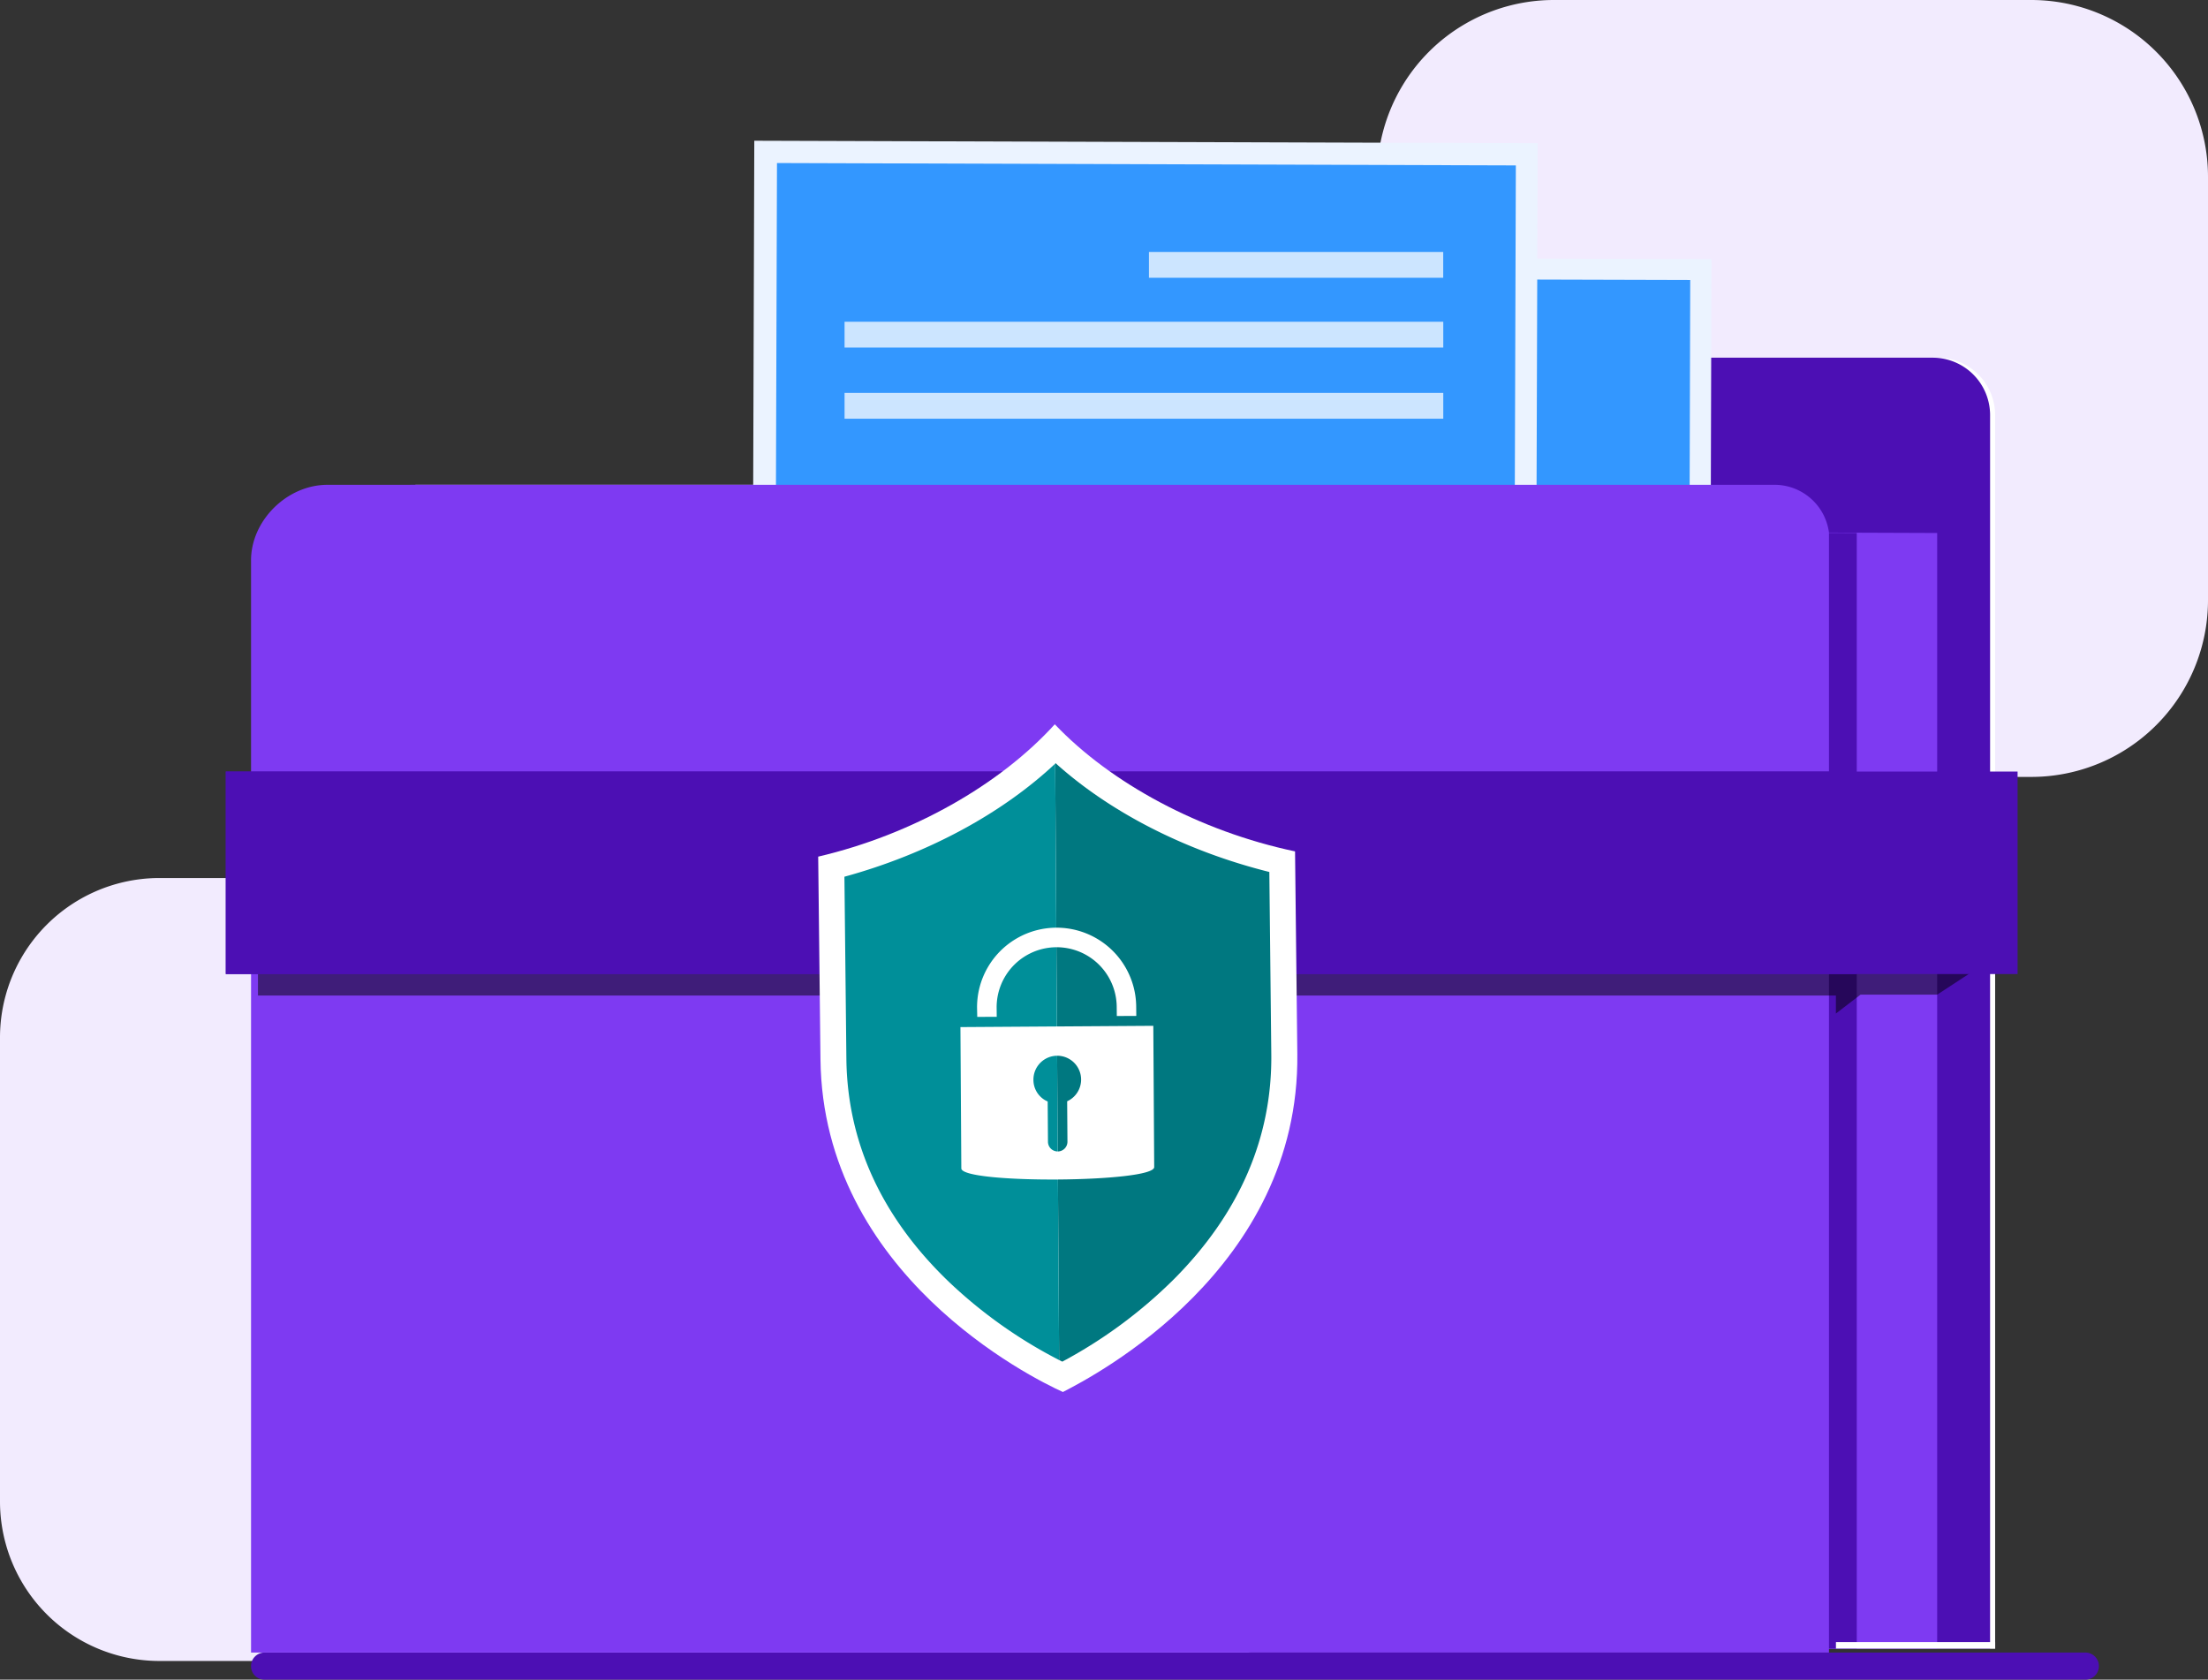
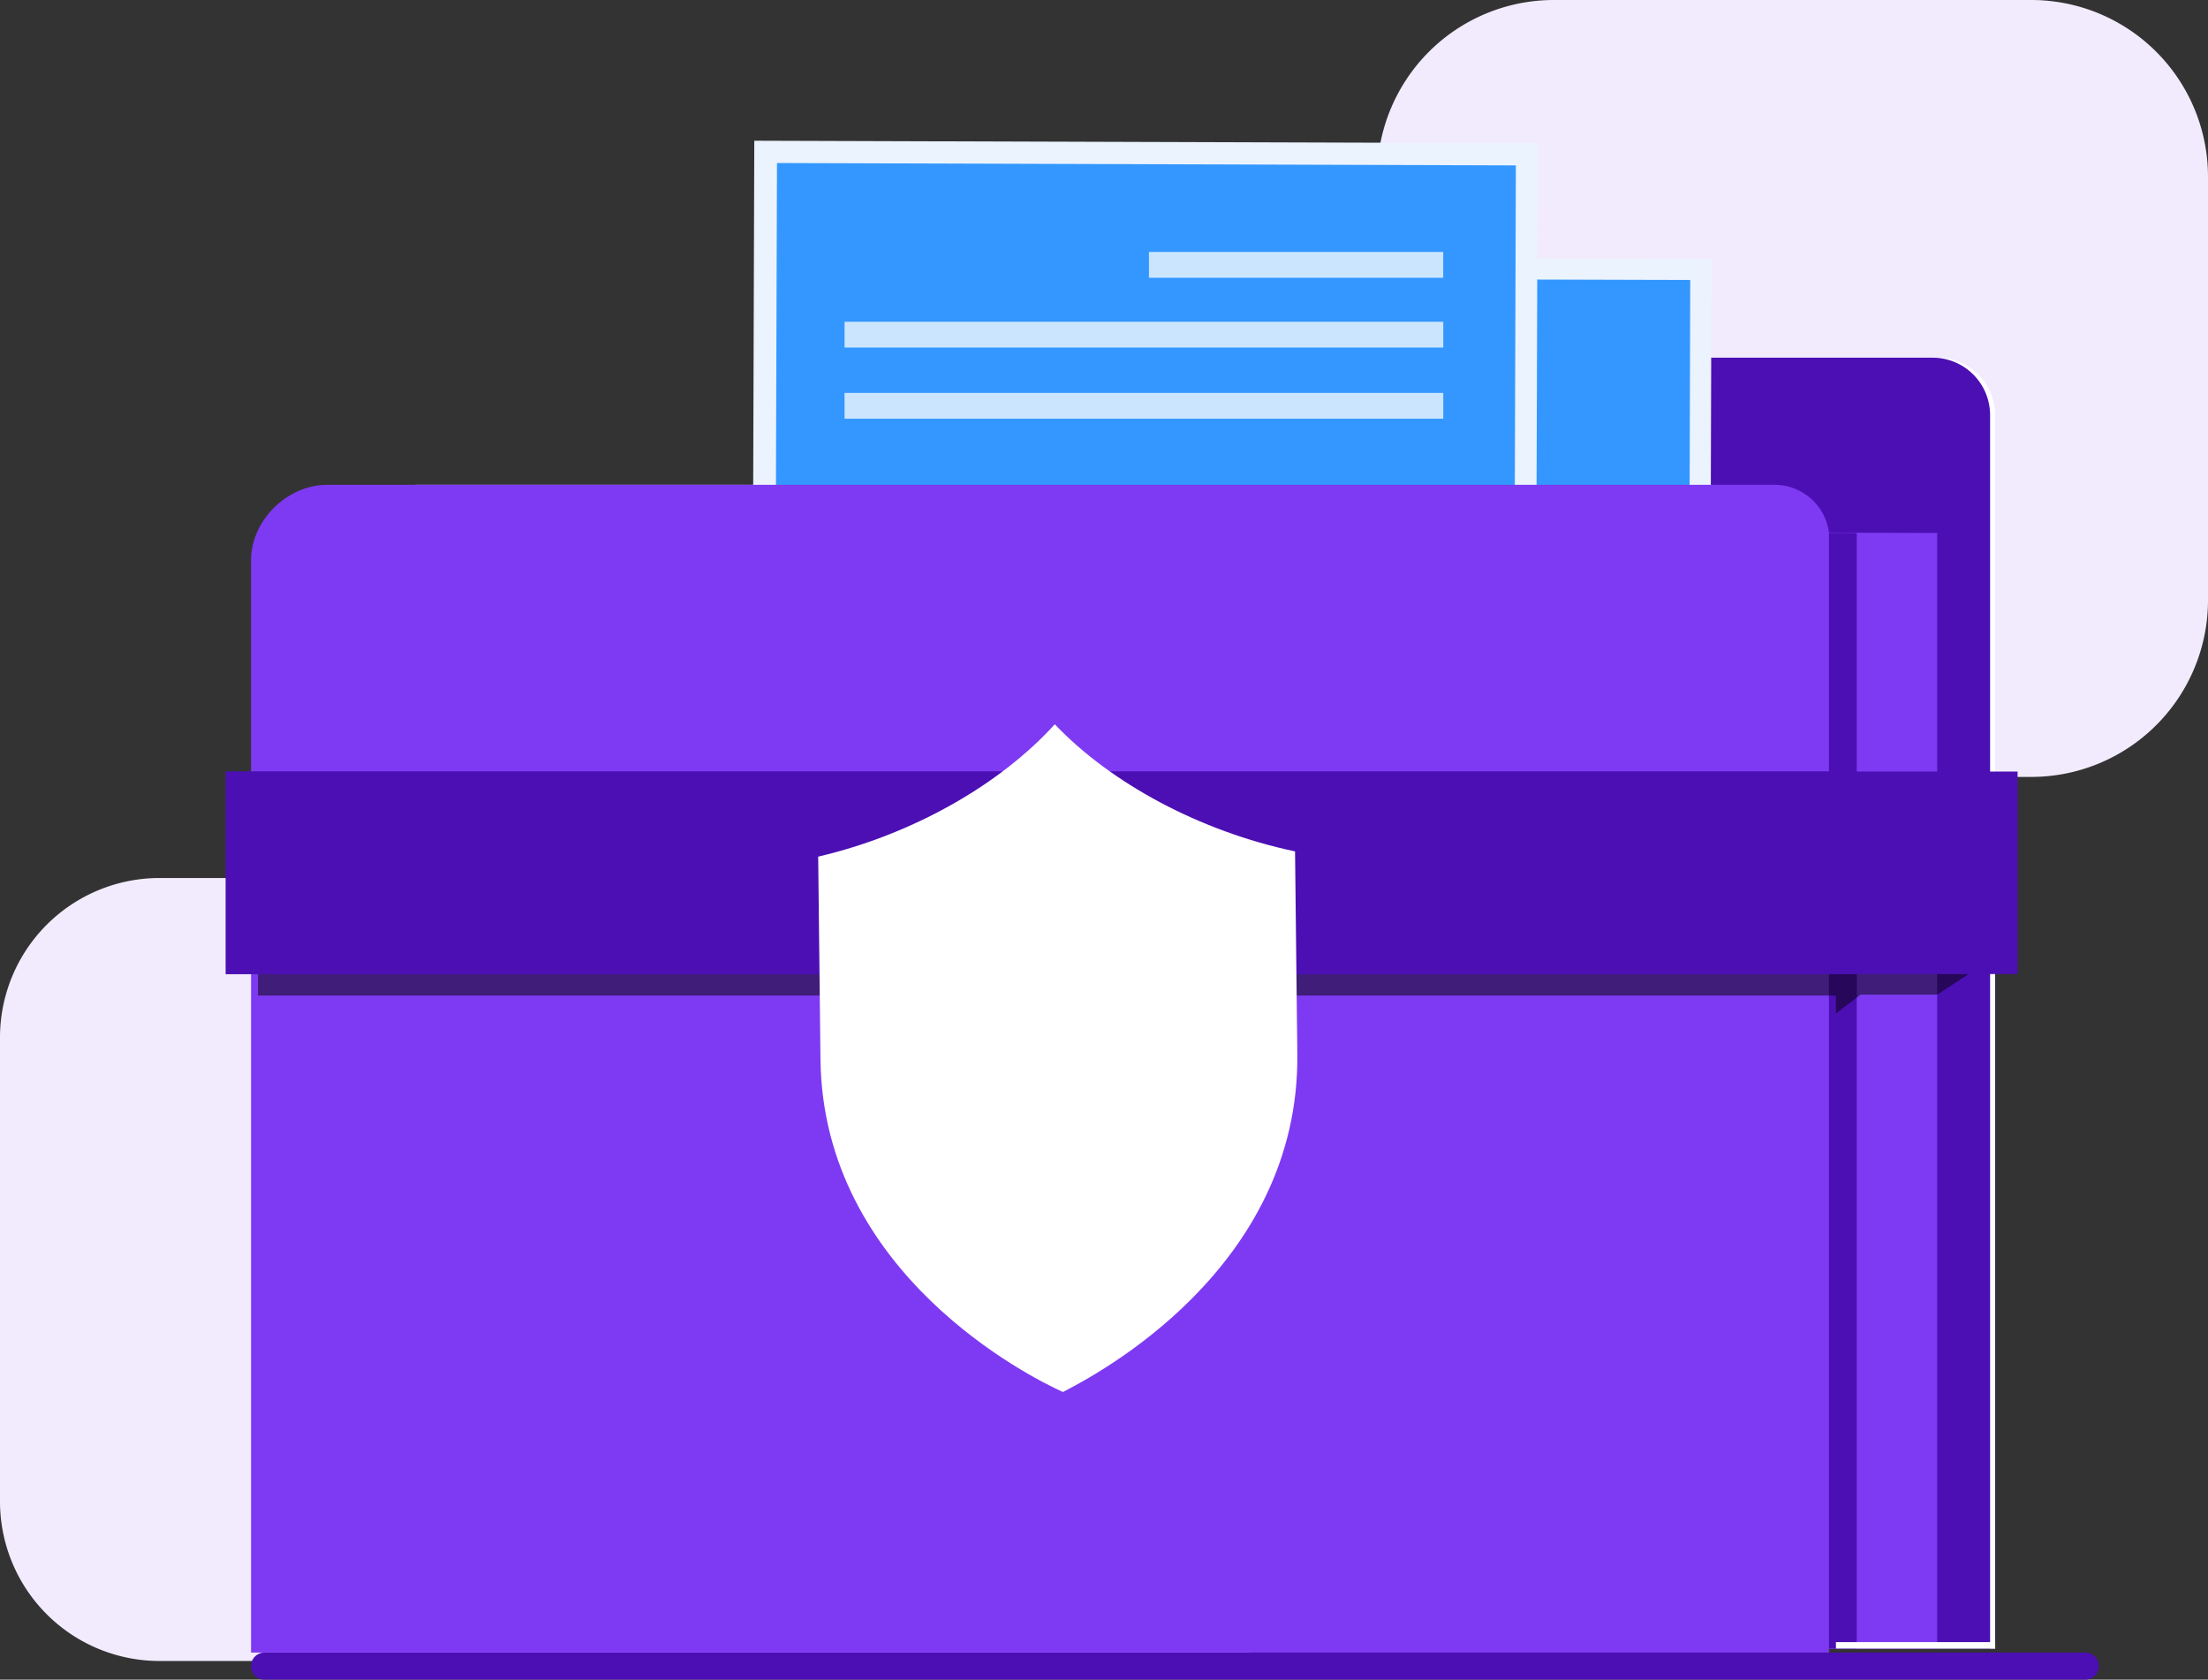
<svg xmlns="http://www.w3.org/2000/svg" width="450" height="342.292" viewBox="0 0 450 342.292">
  <rect x="0" y="0" width="450" height="342.292" fill="#333333" stroke="none" />
  <g id="TOS" transform="translate(-806.2 -492.7)">
    <g id="shadow" transform="translate(806.2 492.7)">
      <path id="Path_6370" data-name="Path 6370" d="M2234.523,651.025h97.285A36.022,36.022,0,0,0,2367.832,615V528.723a36.022,36.022,0,0,0-36.023-36.023h-97.285a36.022,36.022,0,0,0-36.023,36.023v86.3A36.017,36.017,0,0,0,2234.523,651.025Z" transform="translate(-1917.832 -492.7)" fill="#f2ebfe" />
      <path id="Path_6371" data-name="Path 6371" d="M838.716,1539.855h211.464a32.511,32.511,0,0,0,32.516-32.516v-94.524a32.512,32.512,0,0,0-32.516-32.516H838.716a32.512,32.512,0,0,0-32.516,32.516v94.524A32.511,32.511,0,0,0,838.716,1539.855Z" transform="translate(-806.2 -1201.372)" fill="#f2ebfe" />
      <path id="Path_6372" data-name="Path 6372" d="M1433.841,2168.823H1062.762a2.753,2.753,0,0,1-2.762-2.762h0a2.753,2.753,0,0,1,2.762-2.762h371.079a2.753,2.753,0,0,1,2.762,2.762h0A2.766,2.766,0,0,1,1433.841,2168.823Z" transform="translate(-1008.838 -1826.531)" fill="#4c0fb4" />
    </g>
    <g id="folder" transform="translate(852.219 521.378)">
      <g id="Group_15230" data-name="Group 15230" transform="translate(0 0)">
        <path id="Path_6373" data-name="Path 6373" d="M1400.21,880.2V865.992A11.7,11.7,0,0,1,1411.9,854.3h124.479a11.7,11.7,0,0,1,11.692,11.692V1117.37H1226.1V880.2Z" transform="translate(-1187.473 -810.084)" fill="#fff" />
        <path id="Path_6374" data-name="Path 6374" d="M1395.109,880.2V865.992A11.7,11.7,0,0,1,1406.8,854.3h124.479a11.7,11.7,0,0,1,11.692,11.692V1117.37H1221V880.2Z" transform="translate(-1183.401 -810.084)" fill="#4c0fb4" />
        <path id="Path_6375" data-name="Path 6375" d="M1583.366,1027.109v227.349H1285.1V1026Z" transform="translate(-1234.579 -947.172)" fill="#7e3af2" />
        <path id="Path_6376" data-name="Path 6376" d="M1502.146,1027.109v227.349H1203.9V1026Z" transform="translate(-1169.748 -947.172)" fill="#4c0fb4" />
        <g id="Group_15215" data-name="Group 15215" transform="translate(130.205 23.642)">
          <g id="Group_15214" data-name="Group 15214" transform="translate(0)">
            <rect id="Rectangle_5534" data-name="Rectangle 5534" width="172.215" height="130.89" transform="translate(172.215 131.372) rotate(-179.84)" fill="#ebf3ff" />
            <rect id="Rectangle_5535" data-name="Rectangle 5535" width="163.405" height="120.327" transform="translate(167.916 125.068) rotate(-179.84)" fill="#3397ff" />
            <path id="Path_6378" data-name="Path 6378" d="M2029.126,1105.276l-105.026-.3,57.412-55.073Z" transform="translate(-1874.971 -989.896)" fill="#e3eeff" />
            <path id="Path_6379" data-name="Path 6379" d="M1858.734,1142.66l-88.234-.242,47.877-45.518Z" transform="translate(-1752.335 -1027.421)" fill="#e3eeff" />
-             <circle id="Ellipse_74" data-name="Ellipse 74" cx="12.156" cy="12.156" r="12.156" transform="translate(56.552 47.756) rotate(-45)" fill="#e3eeff" />
          </g>
        </g>
        <g id="Group_15218" data-name="Group 15218" transform="translate(107.265)">
          <g id="Group_15216" data-name="Group 15216">
            <rect id="Rectangle_5536" data-name="Rectangle 5536" width="159.656" height="138.852" transform="translate(159.656 139.363) rotate(-179.817)" fill="#ebf3ff" />
            <rect id="Rectangle_5537" data-name="Rectangle 5537" width="150.585" height="127.644" transform="translate(155.243 132.674) rotate(-179.816)" fill="#3397ff" />
          </g>
          <g id="Group_15217" data-name="Group 15217" transform="translate(18.84 22.666)">
            <rect id="Rectangle_5538" data-name="Rectangle 5538" width="59.972" height="5.261" transform="translate(62.038)" fill="#cce5ff" />
            <rect id="Rectangle_5539" data-name="Rectangle 5539" width="122.02" height="5.261" transform="translate(122.02 19.483) rotate(180)" fill="#cce5ff" />
            <rect id="Rectangle_5540" data-name="Rectangle 5540" width="122.02" height="5.261" transform="translate(122.02 33.985) rotate(180)" fill="#cce5ff" />
          </g>
        </g>
        <path id="Path_6380" data-name="Path 6380" d="M1075.56,982.8h294.658a11.189,11.189,0,0,1,11.37,9.757v228.215H1060V998.322C1059.917,990.158,1067.295,982.8,1075.56,982.8Z" transform="translate(-1054.854 -912.68)" fill="#7e3af2" />
        <rect id="Rectangle_5541" data-name="Rectangle 5541" width="32.455" height="1.31" transform="translate(360.609 307.269) rotate(180)" fill="#fff" />
        <path id="Path_6381" data-name="Path 6381" d="M1421.045,1459.9l-11.813,7.721h-15.623l-5.019,3.85V1467.8H1067v-7.9Z" transform="translate(-1060.445 -1293.604)" opacity="0.5" />
        <g id="Group_15220" data-name="Group 15220" transform="translate(0 128.555)">
          <g id="Group_15219" data-name="Group 15219" transform="translate(0 0)">
            <rect id="Rectangle_5542" data-name="Rectangle 5542" width="365.173" height="41.265" transform="translate(365.173 41.265) rotate(180)" fill="#4c0fb4" />
            <rect id="Rectangle_5543" data-name="Rectangle 5543" width="332.294" height="41.265" transform="translate(332.3 41.265) rotate(180)" fill="#4c0fb4" />
          </g>
        </g>
      </g>
    </g>
    <g id="super_hero" transform="translate(972.891 640.301)">
      <g id="Group_15237" data-name="Group 15237" transform="translate(0 0)">
        <g id="Group_15236" data-name="Group 15236">
          <g id="Group_15234" data-name="Group 15234">
            <g id="Group_15232" data-name="Group 15232">
              <g id="Group_15231" data-name="Group 15231">
                <path id="Path_6397" data-name="Path 6397" d="M1711.8,1118.242h0v0Z" transform="translate(-1614.495 -1092.378)" fill="#d9ffff" />
                <path id="Path_6398" data-name="Path 6398" d="M1711.8,1118.242h0v0Z" transform="translate(-1614.495 -1092.378)" fill="#d9ffff" />
                <path id="Path_6399" data-name="Path 6399" d="M1229.1,1123.542v0Z" transform="translate(-1229.1 -1096.61)" fill="#d9ffff" />
                <path id="Path_6400" data-name="Path 6400" d="M1229.1,1123.542v0Z" transform="translate(-1229.1 -1096.61)" fill="#d9ffff" />
                <path id="Path_6401" data-name="Path 6401" d="M1277.619,990.9c11.43,12.015,29.573,21.812,48.965,25.9.02,1.29.1,8.426.464,41.285.484,43.845-41.3,65.556-47.776,68.882-6.33-2.842-48.925-23.969-49.409-67.813-.363-32.879-.443-39.995-.464-41.285C1248.692,1013.357,1266.472,1003.177,1277.619,990.9Z" transform="translate(-1229.339 -990.9)" fill="#fff" />
              </g>
            </g>
            <g id="Group_15233" data-name="Group 15233" transform="translate(5.403 7.922)">
-               <path id="Path_6402" data-name="Path 6402" d="M1469.081,1030.2c11.168,10.059,26.609,17.941,43.563,22.174l.4,37.152c.182,16.994-6.491,32.415-19.856,45.841a97.132,97.132,0,0,1-22.739,16.792c-.2-.1-.423-.222-.645-.323L1469,1030.3C1469.02,1030.26,1469.061,1030.24,1469.081,1030.2Z" transform="translate(-1426.042 -1030.2)" fill="#007880" />
-               <path id="Path_6403" data-name="Path 6403" d="M1298.858,1030.7l.806,121.536a96.784,96.784,0,0,1-22.477-15.945c-13.668-13.123-20.683-28.4-20.884-45.4l-.4-37.152C1272.692,1049.145,1287.912,1040.961,1298.858,1030.7Z" transform="translate(-1255.9 -1030.599)" fill="#008f99" />
-             </g>
+               </g>
          </g>
          <g id="Group_15235" data-name="Group 15235" transform="translate(29.049 41.466)">
            <path id="Path_6404" data-name="Path 6404" d="M1373.2,1295.962l.182,28.787c.02,3.205,39.329,2.943,39.309-.262l-.181-28.786Zm14.877,10.765a4.859,4.859,0,1,1,6.874,4.354l.06,8.184a1.986,1.986,0,1,1-3.971.02l-.06-8.164A4.782,4.782,0,0,1,1388.077,1306.727Z" transform="translate(-1373.2 -1275.722)" fill="#fff" />
            <path id="Path_6405" data-name="Path 6405" d="M1390.039,1214.761l3.971-.02-.02-1.935a12.237,12.237,0,0,1,24.473-.161l.02,1.935,3.971-.02-.02-1.935a16.218,16.218,0,0,0-32.435.222Z" transform="translate(-1386.612 -1196.598)" fill="#fff" />
          </g>
        </g>
      </g>
    </g>
  </g>
</svg>